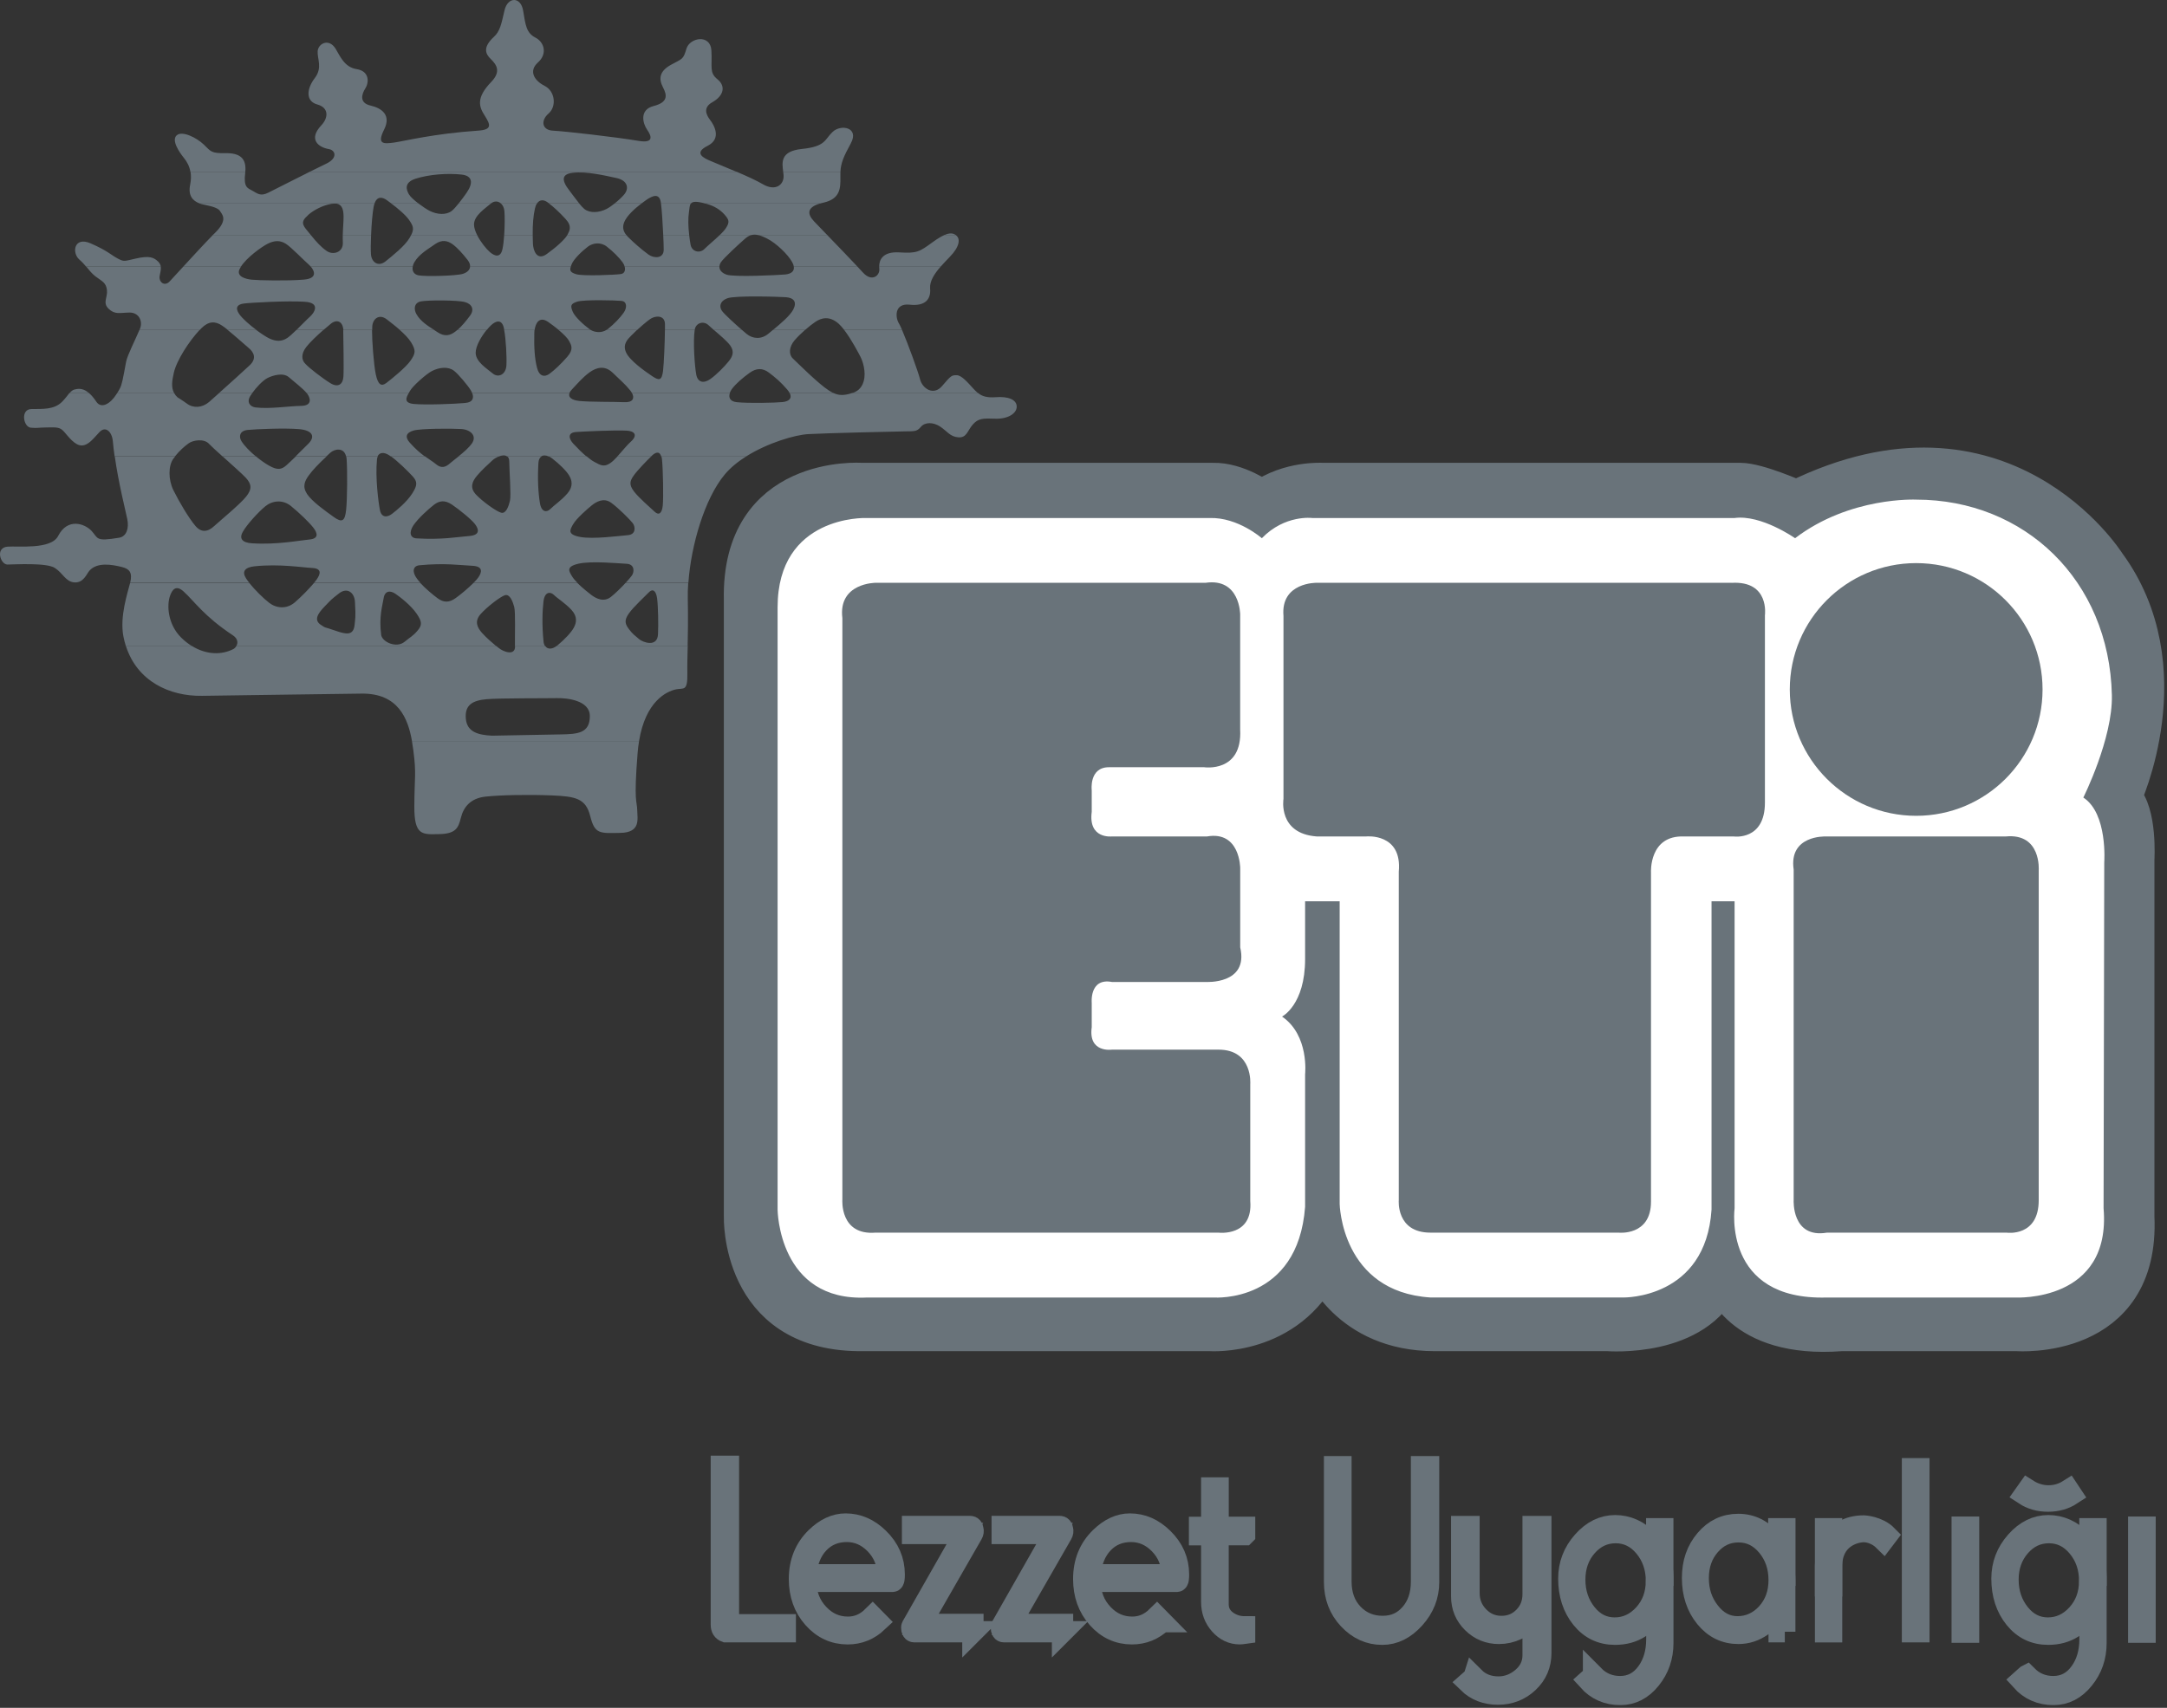
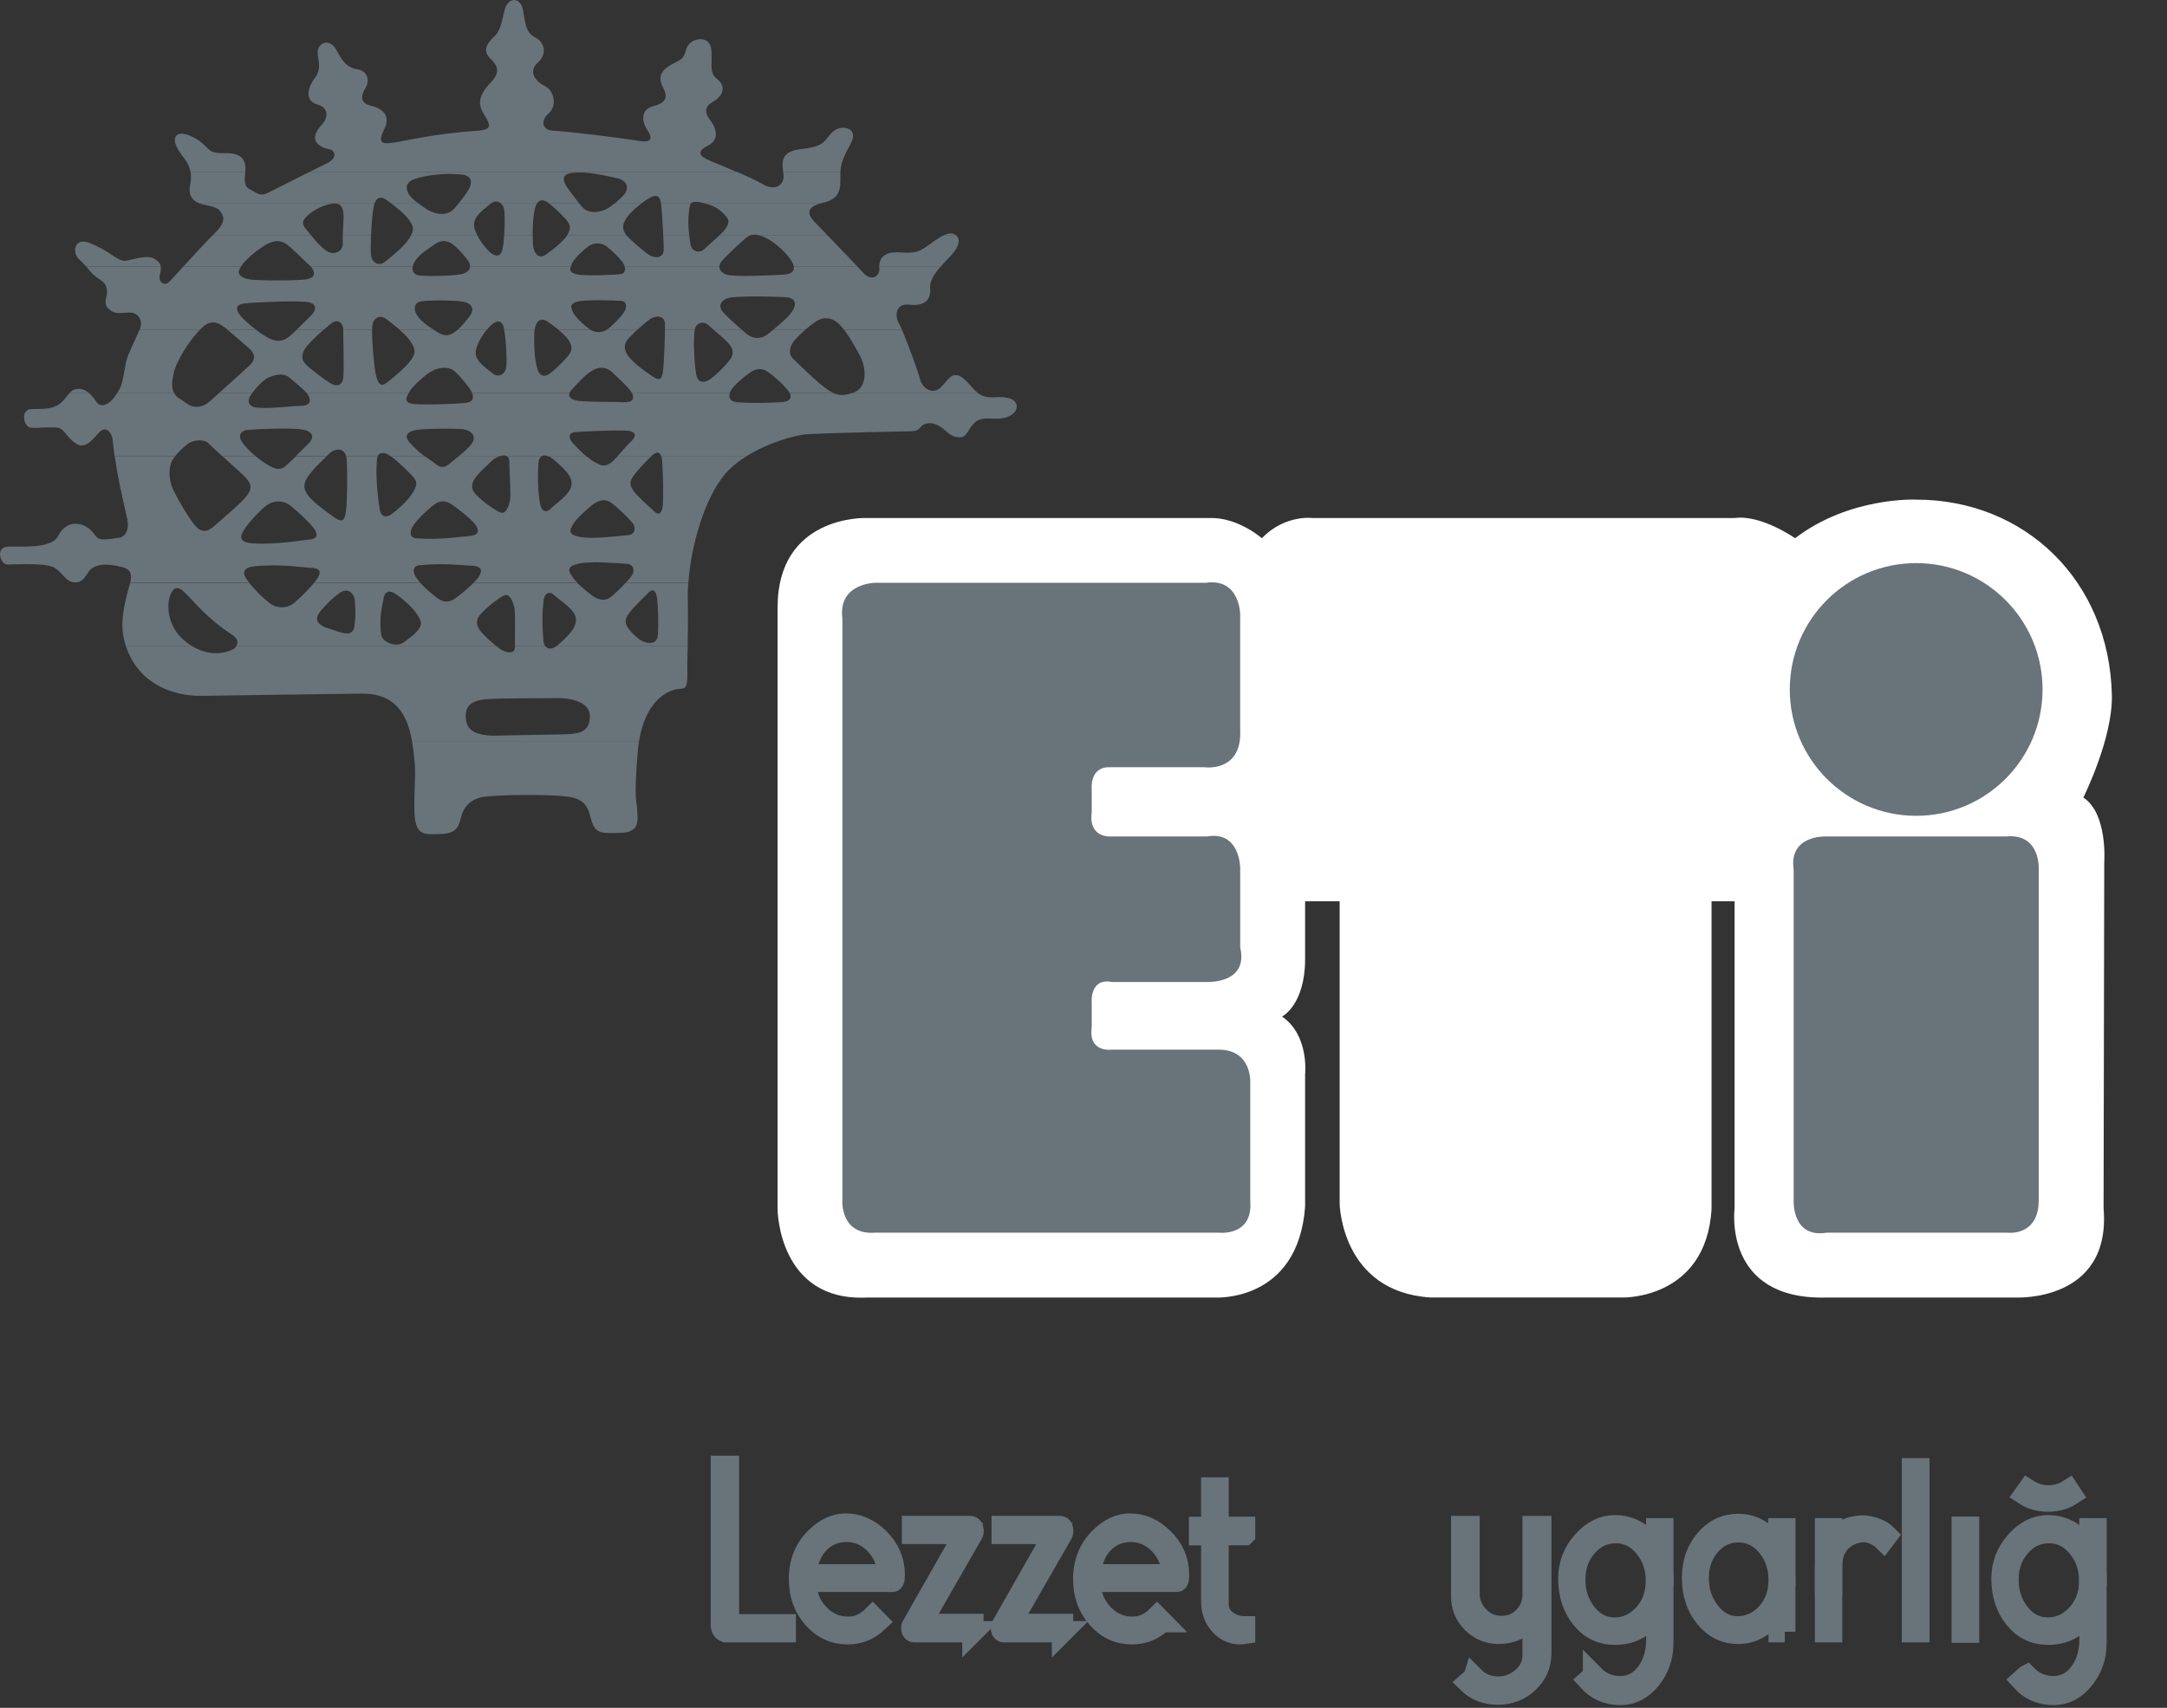
<svg xmlns="http://www.w3.org/2000/svg" width="548" height="432" viewBox="0 0 548 432" fill="none">
  <rect x="0" y="0" width="548" height="432" fill="#333333" stroke="none" />
  <g clip-path="url(#clip0_128_565)">
    <path fill-rule="evenodd" clip-rule="evenodd" d="M161.61 187.451C161.45 188.401 161.33 189.421 161.24 190.511C160.23 203.121 161.1 202.571 161.14 204.851C161.18 207.111 162.11 210.601 156.87 210.681C151.62 210.791 150.41 211.001 149.26 206.441C148.14 201.931 145.51 201.451 139.55 201.201C133.59 200.961 126.6 201.091 122.75 201.511C118.92 201.931 117.2 204.221 116.55 206.861C115.9 209.501 115.22 210.911 111.02 210.991C106.83 211.071 104.73 211.441 104.78 203.931C104.81 196.401 105.33 195.861 104.52 189.741C104.42 189.001 104.31 188.231 104.17 187.441H161.6L161.61 187.451Z" fill="#69737A" />
    <path fill-rule="evenodd" clip-rule="evenodd" d="M48.59 163.442C52.12 165.592 55.96 165.762 59.03 164.172C59.29 164.032 59.56 163.772 59.75 163.442H125.54C125.72 163.582 125.89 163.722 126.07 163.872C127.19 164.822 130.3 166.072 130.26 163.442C130.26 163.442 130.26 163.432 130.26 163.422H137.89C138.46 164.252 139.55 164.292 140.74 163.422H173.91C173.85 166.032 173.78 168.112 173.82 170.302C173.91 175.022 172.87 173.972 170.92 174.382C168.54 174.902 163.26 177.382 161.61 187.432H104.18C103.17 181.742 100.7 175.292 91.33 175.452C80.65 175.632 60.01 175.842 51.09 176.012C42.88 176.142 34.7 172.342 31.85 163.432H48.6L48.59 163.442ZM141.67 185.772C146.11 185.702 149.16 185.492 149.16 181.132C149.16 177.132 143.38 176.542 140.81 176.592C138.25 176.652 126.54 176.572 123.05 176.862C119.55 177.182 117.5 178.282 117.8 181.772C118.09 185.292 121.14 185.912 124.41 186.092L141.67 185.772Z" fill="#69737A" />
    <path fill-rule="evenodd" clip-rule="evenodd" d="M63.031 147.453C64.411 149.183 66.641 151.393 68.071 152.483C69.851 153.863 72.471 154.153 74.541 152.383C76.271 150.883 78.211 148.893 79.411 147.453H106.271C107.641 148.943 109.571 150.533 110.721 151.373C112.141 152.393 113.541 152.533 115.261 151.263C116.501 150.383 118.431 148.763 119.741 147.453H145.991C147.211 148.663 148.841 149.973 149.571 150.523C150.691 151.343 152.631 152.433 154.471 151.003C155.601 150.123 157.071 148.663 158.191 147.453H174.041C173.941 148.823 173.901 150.153 173.931 151.403C174.031 156.743 173.961 160.443 173.891 163.453H140.721C140.811 163.383 140.901 163.313 140.991 163.233C142.721 161.803 144.431 160.023 145.101 158.783C145.781 157.543 146.101 155.963 144.491 154.243C142.891 152.533 140.931 151.343 140.051 150.463C139.151 149.623 137.751 149.653 137.441 152.103C137.151 154.563 137.031 158.073 137.451 162.263C137.501 162.763 137.641 163.163 137.851 163.463H130.221C130.171 160.803 130.401 154.893 130.031 153.483C129.651 152.103 128.921 150.203 127.701 150.553C126.491 150.933 123.031 153.613 121.491 155.393C119.951 157.173 120.671 158.733 121.921 160.123C123.021 161.343 124.261 162.403 125.501 163.453H59.751C60.191 162.713 60.231 161.583 58.891 160.703C51.571 155.863 49.151 152.073 46.401 149.593C44.511 147.883 43.571 149.153 43.041 150.593C42.091 153.123 42.471 157.913 45.751 161.213C46.661 162.123 47.611 162.863 48.591 163.463H31.841C31.591 162.683 31.381 161.863 31.211 161.003C30.231 155.943 32.301 149.873 32.891 147.503C32.891 147.493 32.891 147.483 32.891 147.463H63.011L63.031 147.453ZM161.691 161.723C162.511 162.413 166.231 163.903 166.401 160.413C166.521 157.843 166.431 153.333 166.171 151.343C165.891 149.383 165.061 148.793 164.041 149.873C163.031 150.933 160.261 153.443 159.001 155.213C157.751 156.993 158.121 157.903 159.071 159.173C160.041 160.453 160.501 160.693 161.681 161.723H161.691ZM96.391 160.593C96.631 162.353 100.221 164.073 102.321 162.333C103.771 161.113 104.371 160.963 105.581 159.533C106.791 158.113 106.761 157.253 105.321 155.173C103.891 153.103 101.221 151.033 99.971 150.183C98.731 149.333 97.321 149.373 97.021 151.303C96.701 153.233 95.801 156.053 96.391 160.583V160.593ZM84.791 159.523C87.401 160.423 89.461 160.983 89.691 157.883C89.781 156.593 90.021 156.473 89.761 152.203C89.641 149.983 87.871 148.433 85.711 150.113C83.571 151.783 83.901 151.553 82.081 153.423C80.451 155.123 79.211 156.833 81.191 158.093C82.741 159.073 81.301 158.303 84.791 159.523Z" fill="#69737A" />
    <path fill-rule="evenodd" clip-rule="evenodd" d="M44.3 115.45C44.16 115.62 44.03 115.79 43.89 115.97C42.53 117.74 42.53 121.32 43.85 124C45.31 126.95 47.72 131.02 49.39 133C50.89 134.81 52.57 134.55 54.12 133.11C55.66 131.69 60.72 127.55 62.26 125.6C63.81 123.66 63.59 122.43 62.18 120.87C61.32 119.94 58.6 117.52 56.3 115.45H64.73C65.9 116.42 67.1 117.26 68.06 117.79C70.17 118.99 71.21 118.78 72.42 117.7C72.98 117.21 73.86 116.37 74.82 115.44H82.6C80.52 117.36 78.98 119 78.1 120.24C77.07 121.65 76.4 123.06 77.65 124.96C78.91 126.87 82.29 129.26 84.41 130.78C86.54 132.32 87.23 131.79 87.53 128.99C87.83 126.18 87.87 119 87.65 116.03C87.63 115.81 87.6 115.62 87.56 115.43H95.53C95.43 115.66 95.36 115.93 95.33 116.25C94.88 120.8 95.69 127.09 96.08 129.02C96.46 130.94 97.86 130.93 99.08 130.02C100.28 129.12 102.87 126.99 104.24 124.84C105.6 122.71 105.58 121.85 104.33 120.46C103.18 119.19 100.52 116.62 98.87 115.43H107.46C108.58 116.25 109.49 116.77 110.21 117.38C111.62 118.58 112.67 118.2 113.87 117.14C114.37 116.7 115.16 116.1 116.01 115.42H126.24C125.58 115.67 124.95 116.06 124.56 116.41C123.19 117.67 121.81 118.93 120.61 120.35C119.41 121.78 118.74 123.35 120.34 125.07C121.95 126.8 125.49 129.36 126.73 129.69C127.95 130.02 128.63 128.07 128.96 126.68C129.28 125.27 128.81 119.33 128.78 116.7C128.77 116.07 128.58 115.66 128.28 115.44H136.94C136.5 115.72 136.21 116.28 136.16 117.08C135.9 121.27 136.13 124.78 136.53 127.21C136.91 129.66 138.31 129.64 139.18 128.75C140.04 127.86 141.94 126.61 143.49 124.82C145.02 123.03 144.65 121.49 143.92 120.27C143.2 119.07 141.42 117.33 139.63 115.96C139.33 115.73 139.04 115.55 138.76 115.43H148.34C149.11 116.08 149.8 116.59 150.36 116.87C151.83 117.65 152.71 118.24 154.32 117.15C154.88 116.78 155.52 116.14 156.18 115.43H164.7C163.47 116.6 161.09 119.08 160.24 120.31C159.32 121.62 159 122.56 160.3 124.28C161.62 126.01 164.46 128.4 165.53 129.43C166.6 130.45 167.41 129.86 167.6 127.88C167.81 125.9 167.67 118.75 167.41 116.21C167.37 115.9 167.32 115.63 167.25 115.41H188.76C186.65 116.74 184.72 118.28 183.27 120.03C178.19 126.12 174.76 137.89 174.08 147.41H158.23C158.94 146.65 159.51 145.98 159.77 145.61C160.45 144.68 160.53 142.69 158.43 142.61C156.32 142.51 149.54 141.84 146.29 142.59C143.03 143.34 143.88 144.49 144.73 145.89C144.99 146.32 145.46 146.86 146.02 147.41H119.77C120.3 146.89 120.73 146.41 120.97 146.05C121.83 144.81 122.31 143.22 119.35 143.11C116.37 142.98 112.51 142.36 106.04 142.99C104.44 143.16 104.14 144.6 105.41 146.33C105.66 146.67 105.96 147.03 106.3 147.4H79.44C79.68 147.11 79.89 146.84 80.06 146.61C81.08 145.18 81.42 143.79 78.95 143.67C76.49 143.55 70.7 142.59 64.42 143.24C61.97 143.49 61.11 144.52 62.19 146.25C62.4 146.59 62.7 146.99 63.04 147.41H32.92C33.56 144.8 32.7 143.91 30.91 143.45C28.21 142.75 24.53 142.19 22.62 144.35C21.88 145.19 21.15 147.45 18.86 147.32C16.59 147.17 15.97 145.03 13.9 143.68C11.82 142.28 3.65 142.79 1.89 142.8C0.14 142.82 -1.29 138.55 1.89 138.28C4.52 138.07 12.9 139.08 14.7 135.58C17.05 130.96 21.36 132.39 23.14 134.28C24.91 136.17 24.01 137.03 30.11 136.02C32.04 135.71 32.65 133.56 32.19 131.33C31.71 128.97 29.99 122.3 29.02 115.43H44.3V115.45ZM144.94 132.59C144.16 134 143.36 135.18 146.64 135.81C149.92 136.46 156.66 135.54 158.76 135.37C160.87 135.21 160.71 133.23 160 132.32C159.27 131.39 156.42 128.52 154.54 127.16C152.64 125.8 150.75 126.95 149.65 127.83C148.61 128.67 145.74 131.17 144.95 132.59H144.94ZM118.61 135.59C121.58 135.36 121.03 133.79 120.13 132.59C119.22 131.37 116.03 128.81 114.26 127.62C112.49 126.44 111.1 126.63 109.72 127.7C108.33 128.78 105.75 131.11 104.56 132.86C103.37 134.64 103.71 136.08 105.31 136.18C111.81 136.57 115.63 135.82 118.6 135.59H118.61ZM78.23 136.47C80.67 136.26 80.31 134.85 79.24 133.48C78.15 132.09 75.65 129.68 73.54 127.97C71.4 126.27 68.78 126.66 67.07 128.09C65.33 129.52 62.4 132.72 61.42 134.5C60.39 136.26 61.29 137.28 63.74 137.43C70.05 137.84 75.79 136.69 78.24 136.47H78.23Z" fill="#69737A" />
    <path fill-rule="evenodd" clip-rule="evenodd" d="M22.541 99.45C23.211 100.03 23.821 100.8 24.361 101.62C25.641 103.51 27.931 102.1 29.411 99.77C29.481 99.65 29.551 99.55 29.621 99.44H44.051C44.251 99.82 44.521 100.17 44.881 100.5C44.881 100.5 46.391 101.44 47.301 102.12C48.921 103.31 51.141 103.17 52.901 101.66C53.281 101.33 54.221 100.49 55.391 99.44H63.791C63.621 99.67 63.471 99.89 63.331 100.11C62.301 101.7 63.211 102.88 64.611 103.06C68.291 103.5 73.011 102.71 76.141 102.67C79.181 102.62 78.451 100.51 77.571 99.43H103.361C102.701 100.6 102.071 101.92 104.621 102.18C107.591 102.47 114.941 102.18 117.571 101.94C119.721 101.76 119.841 100.54 119.421 99.45H144.011C143.611 100.51 144.641 101.22 146.461 101.42C149.271 101.71 155.211 101.61 157.841 101.73C160.061 101.85 160.511 100.73 159.841 99.44H184.561C184.201 100.55 184.611 101.58 186.371 101.74C189.351 102.04 195.991 101.9 197.921 101.7C199.511 101.53 200.381 100.77 199.711 99.43H210.801C212.091 100.02 213.391 100.11 215.451 99.43H247.341C248.361 100.23 249.551 100.64 251.821 100.47C254.961 100.23 257.081 101.08 257.111 102.82C257.151 104.57 254.891 106.01 251.731 105.91C248.581 105.79 247.361 105.81 245.981 107.41C244.611 109.01 244.471 110.77 242.361 110.62C240.271 110.48 239.541 109.1 237.761 107.91C235.981 106.73 233.891 106.75 232.871 107.98C231.831 109.24 231.141 109.07 228.691 109.12C226.241 109.16 208.901 109.55 204.371 109.81C201.081 110 194.241 111.97 188.711 115.44H167.201C166.721 113.88 165.571 114.58 164.871 115.24C164.801 115.3 164.731 115.37 164.651 115.45H156.131C157.391 114.08 158.701 112.41 159.531 111.72C160.801 110.63 161.241 109.11 158.441 108.93C155.631 108.77 148.061 109.12 145.731 109.27C143.391 109.43 143.891 111.04 144.951 112.2C146.111 113.45 147.261 114.58 148.281 115.44H138.701C137.981 115.12 137.341 115.12 136.871 115.44H128.211C127.721 115.07 126.931 115.16 126.181 115.44H115.951C117.181 114.46 118.531 113.3 119.341 112.16C120.691 110.19 118.921 108.65 116.641 108.52C114.361 108.38 106.481 108.36 104.561 108.91C102.661 109.47 102.381 110.55 103.571 111.91C105.061 113.59 106.331 114.65 107.401 115.43H98.811C98.671 115.33 98.531 115.24 98.411 115.16C97.111 114.32 95.951 114.4 95.481 115.43H87.511C86.991 113.13 84.661 113.51 83.531 114.52C83.191 114.83 82.861 115.12 82.551 115.42H74.771C75.891 114.34 77.121 113.12 78.051 112.17C79.761 110.39 79.041 108.82 75.521 108.54C72.031 108.25 64.681 108.54 62.581 108.76C60.501 108.99 60.381 110.54 61.071 111.61C61.861 112.85 63.241 114.24 64.681 115.43H56.251C54.721 114.05 53.371 112.82 52.861 112.27C51.621 110.9 48.821 111.29 47.631 112.19C46.541 113 45.461 113.95 44.261 115.42H28.981C28.801 114.16 28.651 112.9 28.541 111.65C28.331 109.22 26.721 107.67 25.181 109.27C23.631 110.88 22.431 112.64 20.681 112.68C18.941 112.71 17.321 110.47 16.241 109.25C15.181 108.04 14.471 108.07 11.851 108.12C9.221 108.16 9.761 108.33 7.821 108.19C5.901 108.05 5.111 103.52 7.921 103.47C10.711 103.41 13.691 103.71 15.751 101.58C16.661 100.63 17.131 99.93 17.541 99.43H22.491L22.541 99.45Z" fill="#69737A" />
    <path fill-rule="evenodd" clip-rule="evenodd" d="M50.49 83.45C47.87 86.24 44.67 91.11 43.95 94.33C43.56 96.13 43.19 97.92 44.05 99.46H29.62C29.91 98.99 30.13 98.63 30.32 98.26C30.86 97.16 31.08 95.91 31.89 91.51C32.2 89.86 34.33 85.72 35.26 83.46H50.51L50.49 83.45ZM64.77 83.45C66.07 84.42 67.32 85.23 68.08 85.6C69.86 86.44 71.26 86.4 72.64 85.5C73.2 85.13 74.07 84.33 74.98 83.44H81.81C80.24 84.81 78.39 86.55 77.44 87.78C76.07 89.54 76.28 91.11 77.18 91.98C78.06 93.01 81.61 95.74 83.56 96.93C85.5 98.12 86.72 97.21 86.84 95.31C86.98 93.38 86.84 86.2 86.8 83.76C86.8 83.65 86.8 83.54 86.79 83.44H94.08C94.07 86.27 94.51 92.15 95.02 94.65C95.6 97.43 96.47 97.78 97.69 96.88C98.89 95.97 102.67 92.94 103.87 91.16C105.06 89.39 105.23 88.69 103.97 86.61C103.34 85.58 102.24 84.47 101.07 83.44H109.74C110.06 83.64 110.37 83.84 110.66 84.04C112.44 85.23 113.83 84.86 115.04 83.95C115.25 83.8 115.46 83.63 115.68 83.44H123.07C121.74 85.07 120.26 87.55 120.29 89.29C120.34 91.56 123.17 93.26 124.59 94.46C126.02 95.66 127.92 94.74 128.06 92.47C128.18 90.37 127.96 85.89 127.49 83.43H135.17C135.14 83.67 135.12 83.89 135.12 84.11C135.02 87.96 135.22 90.75 135.8 93.01C136.37 95.29 137.76 95.44 138.97 94.54C140.18 93.64 141.75 92.21 143.45 90.26C145.16 88.32 144.45 87.27 143.91 86.23C143.57 85.58 142.55 84.54 141.24 83.44H149.33C150.44 84.09 152.03 84.29 153.4 83.44H161.12C160.5 84.02 159.98 84.54 159.63 84.89C158.77 85.78 157.39 87.04 158.31 89.12C159.22 91.2 163.12 93.93 164.89 95.12C166.66 96.32 167.35 96.31 167.67 93.86C167.91 91.8 168.12 86.47 168.15 83.44H175.68C175.22 86.45 175.68 92.66 176.07 94.75C176.46 96.83 178.03 97 179.59 95.91C181.15 94.83 183.22 92.71 184.23 91.45C185.25 90.21 185.78 88.98 184.68 87.42C183.89 86.29 181.96 84.7 180.5 83.44H187.61C188.1 83.87 188.52 84.23 188.79 84.45C190.32 85.71 192.5 85.96 194.39 84.35C194.72 84.07 195.09 83.76 195.48 83.44H203.6C202.62 84.3 201.65 85.25 200.93 86.09C199.55 87.7 199.41 89.63 200.47 90.65C201.56 91.68 206.93 97.07 209.59 98.76C210 99.02 210.39 99.25 210.78 99.43H199.69C199.55 99.16 199.35 98.85 199.07 98.53C197.45 96.64 196.03 95.44 194.43 94.24C192.85 93.05 191.27 93.07 189.54 94.33C187.81 95.58 186.09 97.04 185.07 98.42C184.83 98.75 184.65 99.1 184.54 99.44H159.82C159.7 99.2 159.54 98.96 159.34 98.72C158.1 97.17 156.84 96.14 154.89 94.24C152.93 92.37 150.84 92.93 149.11 94.17C147.39 95.43 146.18 96.86 144.66 98.48C144.32 98.82 144.11 99.14 144 99.43H119.41C119.32 99.2 119.2 98.97 119.08 98.76C118.36 97.56 115.88 94.59 114.79 93.77C113.32 92.66 111.06 92.9 109.2 93.87C107.8 94.59 104.36 97.64 103.68 98.87C103.58 99.05 103.47 99.25 103.35 99.44H77.56C77.56 99.44 77.5 99.35 77.46 99.32C76.57 98.28 74.44 96.59 73.02 95.39C71.6 94.18 69 94.93 67.61 95.64C66.41 96.28 64.83 97.96 63.77 99.44H55.37C58.01 97.08 61.84 93.64 63.14 92.4C65.03 90.63 64.13 89.05 62.91 88.04C61.93 87.23 59.43 84.95 57.54 83.44H64.75L64.77 83.45ZM228.11 83.45C229.56 86.82 232.22 94.1 232.67 95.95C233.23 98.22 236.06 100.26 238.29 97.59C240.53 94.94 240.7 94.91 241.91 94.91C243.15 94.88 244.75 96.78 246.16 98.32C246.56 98.75 246.93 99.13 247.33 99.45H215.44C215.44 99.45 215.5 99.45 215.53 99.43C216.43 99.13 217.84 98.5 218.41 96.44C219.1 93.98 218.1 91.23 217.63 90.31C217.16 89.41 215.35 85.89 213.47 83.45H228.1H228.11ZM17.59 99.45C18.1 98.82 18.52 98.5 19.59 98.38C20.68 98.25 21.66 98.69 22.54 99.45H17.59Z" fill="#69737A" />
    <path fill-rule="evenodd" clip-rule="evenodd" d="M40.66 67.45C40.76 68.15 40.54 68.92 40.38 69.77C40.08 71.23 41.52 72.62 42.91 71.18C43.43 70.63 44.74 69.19 46.35 67.44H60.93C60.78 67.69 60.65 67.92 60.55 68.15C59.77 69.96 62.1 70.59 63.68 70.75C65.27 70.92 72.62 71.09 76.82 70.73C80.31 70.44 79.56 68.57 78.6 67.45H104.37C104.19 68.44 104.57 69.4 105.84 69.65C107.6 69.98 115.29 69.8 117.04 69.27C118.13 68.94 118.81 68.28 118.88 67.45H144.34C144.03 68.46 144.23 68.91 145.74 69.37C147.49 69.88 155.54 69.53 156.94 69.33C157.94 69.22 158.22 68.36 157.97 67.44H181.92C181.91 68.22 182.42 68.99 183.7 69.46C185.64 70.15 196.65 69.59 198.57 69.43C200.06 69.28 200.93 68.62 200.74 67.44H216.83C217.38 68.02 217.84 68.52 218.18 68.89C220.49 71.48 222.57 69.69 222.36 67.95C222.34 67.78 222.33 67.61 222.33 67.43H237.88C236.27 69.28 235.07 71.13 235.21 72.96C235.45 75.59 234.08 77.52 230.05 77.07C226.02 76.63 226.43 80.47 227.35 81.85C227.51 82.11 227.78 82.67 228.11 83.44H213.48C213.01 82.83 212.53 82.29 212.07 81.87C209.76 79.83 207.67 80.38 206.11 81.47C205.38 81.97 204.49 82.67 203.62 83.44H195.5C197.37 81.89 199.76 79.9 200.6 78.31C201.61 76.36 200.72 75.33 198.77 75.18C196.86 75.05 185.82 74.71 183.9 75.46C182 76.18 181.85 77.6 182.57 78.63C183.13 79.44 185.85 81.91 187.61 83.45H180.5C179.97 82.99 179.5 82.58 179.17 82.26C177.91 81.07 175.98 81.66 175.69 83.38C175.69 83.4 175.69 83.42 175.69 83.44H168.16C168.16 82.84 168.16 82.32 168.16 81.95C168.11 79.67 165.7 79.74 164.29 80.79C163.16 81.64 162.04 82.61 161.13 83.45H153.41C153.54 83.36 153.67 83.27 153.8 83.16C155.35 81.92 156.88 80.31 157.74 79.07C158.6 77.84 158.58 76.26 157.17 76.11C155.76 75.96 147.71 75.75 145.98 76.3C144.24 76.85 144.25 77.38 144.8 78.77C145.35 80.16 147.65 82.22 149.07 83.25C149.16 83.31 149.25 83.37 149.35 83.43H141.26C140.45 82.76 139.54 82.07 138.6 81.42C136.4 79.92 135.43 81.74 135.2 83.45H127.52C127.48 83.23 127.44 83.04 127.4 82.87C126.83 80.61 125.33 81.23 124.24 82.22C123.91 82.52 123.52 82.94 123.11 83.44H115.72C116.76 82.52 117.87 81.2 118.85 79.87C120.05 78.28 119.33 76.88 117.56 76.41C115.82 75.9 108.11 75.88 106.37 76.25C104.63 76.64 104.6 78.35 105.39 79.6C106.42 81.32 108.2 82.44 109.78 83.45H101.11C99.93 82.41 98.68 81.46 97.78 80.76C95.89 79.32 94.25 80.63 94.14 82.59C94.13 82.83 94.12 83.11 94.12 83.44H86.83C86.66 81.25 85.16 80.68 83.67 81.89C83.18 82.28 82.54 82.82 81.84 83.43H75.01C76.33 82.14 77.73 80.67 78.35 80.14C79.38 79.25 81.26 76.59 77.05 76.33C72.85 76.03 63.23 76.56 61.66 76.78C60.08 76.97 59.36 77.79 60.48 79.42C61.3 80.6 63.09 82.16 64.81 83.44H57.6C57.07 83.01 56.59 82.64 56.2 82.39C54.43 81.18 52.76 81.21 50.96 83C50.82 83.14 50.67 83.29 50.53 83.45H35.28C35.34 83.3 35.39 83.16 35.44 83.04C36.11 81.3 35.19 79.04 32.75 79.06C30.31 79.1 29.09 79.65 27.47 78.11C25.88 76.55 27.25 75.31 27.05 73.39C26.84 71.46 25.78 71.14 24.18 69.94C23.19 69.19 22.6 68.37 21.82 67.45H40.69H40.66Z" fill="#69737A" />
    <path fill-rule="evenodd" clip-rule="evenodd" d="M78.6 59.451C80.07 61.261 81.16 62.471 82.6 63.471C84.23 64.631 86.81 63.831 86.7 61.391C86.67 60.731 86.67 60.081 86.68 59.441H93.84C93.75 61.481 93.73 63.361 93.81 64.341C93.96 66.311 95.64 67.591 97.5 66.111C99.23 64.701 102.38 62.251 103.6 60.141C103.74 59.891 103.87 59.661 103.97 59.451H120.65C121.54 61.221 122.98 62.991 123.91 63.791C125.03 64.741 126.53 65.351 127.05 63.071C127.26 62.181 127.41 60.871 127.5 59.461H134.71C134.71 60.151 134.74 60.881 134.77 61.651C134.85 63.461 135.83 66.021 138.26 64.261C140.64 62.571 142.86 60.541 143.46 59.461H158.39C158.68 59.811 158.99 60.111 159.26 60.371C160.15 61.241 162.07 63.001 163.99 64.391C165.41 65.411 167.85 65.431 167.84 63.161C167.84 62.371 167.8 61.011 167.72 59.451H174.28C174.37 60.261 174.49 61.101 174.64 61.921C174.97 63.651 176.93 64.191 178.15 62.971C178.98 62.131 180.69 60.741 182.02 59.441H190.04C189.47 59.591 188.96 59.901 188.42 60.371C187.2 61.421 183 65.271 182.31 66.331C182.08 66.681 181.94 67.071 181.93 67.451H157.98C157.88 67.091 157.71 66.721 157.46 66.371C156.58 65.151 155.01 63.581 153.43 62.361C151.85 61.141 149.88 61.481 148.71 62.361C147.31 63.411 145.04 65.521 144.52 66.941C144.45 67.121 144.39 67.291 144.34 67.451H118.88C118.92 66.951 118.73 66.381 118.27 65.781C117.04 64.201 115.64 62.631 114.41 61.751C113.18 60.881 111.77 60.541 110.03 61.751C108.28 63.001 106.01 64.231 104.79 66.321C104.58 66.671 104.44 67.061 104.37 67.441H78.6C78.41 67.221 78.21 67.031 78.04 66.881C76.98 66.001 73.65 62.511 72.25 61.641C70.86 60.781 69.45 60.781 67.72 61.641C66.13 62.441 62.4 65.131 60.93 67.441H46.35C48.72 64.851 51.73 61.591 53.84 59.441H78.6V59.451ZM209.19 59.451C211.68 62.031 214.84 65.301 216.84 67.441H200.75C200.7 67.101 200.56 66.721 200.32 66.291C199.27 64.361 196.23 61.461 194.01 60.361C193.09 59.891 192.32 59.581 191.66 59.441H209.18L209.19 59.451ZM241.68 59.451C241.68 59.451 241.77 59.521 241.81 59.551C242.88 60.411 242.74 62.351 240.16 65.001C239.38 65.811 238.59 66.631 237.88 67.441H222.33C222.31 65.731 223.24 63.601 227.38 63.841C231.91 64.111 232.44 63.741 235.89 61.231C237.09 60.361 238.05 59.791 238.82 59.451H241.68ZM21.79 67.451C21.32 66.891 20.79 66.291 20.06 65.651C18.1 63.921 18.72 59.721 22.95 61.571C27.19 63.421 28.14 64.531 29.73 65.371C31.33 66.221 31.33 66.101 34.21 65.431C37.87 64.571 38.93 65.151 40 66.181C40.41 66.581 40.6 67.001 40.67 67.441H21.8L21.79 67.451Z" fill="#69737A" />
    <path fill-rule="evenodd" clip-rule="evenodd" d="M94.701 51.453C94.621 51.693 94.551 51.973 94.491 52.283C94.191 53.873 93.951 56.793 93.841 59.453H86.681C86.721 57.713 86.901 56.073 86.881 54.653C86.841 51.213 85.101 51.213 83.011 51.733C80.791 52.283 78.491 53.693 77.611 54.713C75.721 56.383 76.901 57.343 78.311 59.093C78.411 59.213 78.501 59.333 78.591 59.443H53.831C54.021 59.253 54.211 59.063 54.391 58.893C57.831 55.513 56.051 54.153 55.691 53.463C55.341 52.773 54.101 52.263 51.631 51.783C51.221 51.703 50.831 51.593 50.461 51.463H94.691L94.701 51.453ZM105.801 51.453C106.851 52.253 107.971 52.993 108.661 53.343C110.541 54.283 112.831 54.463 114.261 53.333C114.731 52.963 115.361 52.243 115.991 51.453H124.161C124.161 51.453 124.101 51.493 124.081 51.523C122.681 52.753 119.871 54.503 119.871 56.793C119.871 57.583 120.191 58.523 120.661 59.463H103.981C104.771 57.853 104.501 57.143 103.421 55.593C102.491 54.273 100.421 52.583 98.951 51.473H105.801V51.453ZM135.781 51.453C135.571 51.773 135.401 52.193 135.281 52.733C134.871 54.553 134.681 56.703 134.711 59.463H127.501C127.651 57.263 127.671 54.843 127.561 53.453C127.491 52.553 127.141 51.873 126.661 51.453H135.781ZM146.451 51.453C146.931 52.043 147.391 52.553 147.771 52.863C149.211 53.993 151.491 53.803 153.371 52.863C153.981 52.553 154.721 52.033 155.451 51.453H162.241C160.571 52.723 158.561 54.493 157.861 56.173C157.261 57.633 157.751 58.673 158.391 59.463H143.461C143.461 59.463 143.491 59.403 143.511 59.373C144.031 58.323 144.741 57.263 142.991 55.353C141.421 53.653 140.001 52.343 138.831 51.463H146.441L146.451 51.453ZM174.731 51.453C174.341 51.913 174.381 52.723 174.221 53.693C173.981 55.213 174.031 57.283 174.281 59.443H167.721C167.591 56.613 167.371 53.143 167.151 51.453H174.731ZM207.431 51.453C204.061 52.443 204.071 54.103 205.881 56.013C206.501 56.663 207.731 57.943 209.191 59.453H191.671C191.061 59.323 190.531 59.323 190.051 59.453H182.031C182.671 58.833 183.231 58.223 183.561 57.713C184.621 56.123 184.301 55.523 183.241 54.303C182.181 53.093 180.711 52.153 178.871 51.623C178.671 51.563 178.481 51.513 178.291 51.463H207.431V51.453ZM238.831 59.453C240.201 58.853 241.021 58.973 241.691 59.453H238.831Z" fill="#69737A" />
    <path fill-rule="evenodd" clip-rule="evenodd" d="M62.04 43.453C62.04 43.543 62.02 43.633 62.01 43.723C61.55 47.403 62.6 47.563 63.83 48.243C65.07 48.913 65.84 49.733 67.81 48.753C70.68 47.333 74.38 45.413 78.33 43.453H186.29C188.83 44.533 191.24 45.623 192.94 46.613C196.13 48.483 198.37 46.713 198.15 44.253C198.13 44.003 198.1 43.733 198.06 43.463H212.53C212.51 43.853 212.51 44.253 212.52 44.703C212.58 47.673 212.45 50.303 208.26 51.253C207.97 51.323 207.69 51.393 207.44 51.463H178.3C176.08 50.873 175.16 50.963 174.74 51.463H167.16C167.16 51.403 167.14 51.333 167.13 51.273C166.77 48.823 165.15 49.393 163.39 50.613C163.05 50.853 162.65 51.143 162.24 51.453H155.45C156.38 50.713 157.27 49.873 157.79 49.263C159.14 47.723 158.81 45.643 155.85 45.023C152.92 44.403 148.46 43.303 144.83 43.713C142.22 44.013 141.74 45.363 144.07 48.303C144.64 49.023 145.58 50.363 146.47 51.453H138.86C138.72 51.353 138.58 51.243 138.44 51.153C137.51 50.483 136.47 50.433 135.8 51.463H126.68C125.98 50.833 124.99 50.783 124.16 51.463H115.99C116.79 50.473 117.58 49.363 118.03 48.713C119.75 46.203 119.42 44.483 116.79 44.163C113.16 43.743 108.46 44.123 105.06 45.213C102.2 46.153 102.69 47.913 103.4 49.143C103.76 49.763 104.74 50.653 105.81 51.463H98.96C98.5 51.113 98.09 50.823 97.8 50.613C96.72 49.843 95.37 49.563 94.72 51.463H50.49C48.68 50.793 47.54 49.413 48.08 46.773C48.34 45.503 48.34 44.413 48.18 43.453H62.06H62.04Z" fill="#69737A" />
    <path fill-rule="evenodd" clip-rule="evenodd" d="M48.15 43.451C47.9 42.021 47.28 40.911 46.54 39.991C45.28 38.421 43.3 35.491 44.68 34.231C46.06 32.981 49.75 34.841 51.54 36.571C53.32 38.281 53.32 38.801 57 38.741C60.59 38.681 62.37 39.981 62.03 43.461H48.15V43.451ZM78.33 43.451C79.66 42.791 81.01 42.121 82.37 41.471C85.56 39.991 84.78 38.001 83.24 37.731C80.43 37.261 77.94 35.211 81.26 31.701C83 29.861 83.27 27.251 80.23 26.421C77.24 25.591 77.54 22.451 79.59 19.771C81.62 17.131 80.2 14.871 80.33 12.941C80.48 11.011 83.16 9.571 84.87 12.331C85.95 14.071 87.05 17.011 90.21 17.491C93.36 17.981 93.41 20.741 92.39 22.351C91.37 23.961 90.89 26.051 93.7 26.701C96.5 27.351 98.99 29.061 97.14 32.771C95.29 36.471 96.86 36.441 99.66 36.061C102.44 35.651 109.76 33.801 120.95 33.041C124.44 32.801 124.06 31.591 122.63 29.331C121.18 27.091 120.25 24.841 124.22 20.731C126.8 18.061 125.54 16.331 124.13 14.951C122.7 13.591 122.08 11.941 124.89 9.331C126.45 7.901 126.76 6.161 127.58 2.641C128.38 -0.869 131.71 -0.919 132.3 2.721C132.9 6.391 133.1 8.321 135.4 9.511C137.69 10.691 138.45 13.651 136.04 15.801C133.63 17.951 135.08 20.381 137.73 21.721C140.38 23.061 140.8 26.911 138.73 28.711C136.66 30.491 137.06 32.931 139.84 33.051C142.64 33.181 155.52 34.631 161.6 35.651C165.46 36.271 164.73 34.351 163.64 32.791C162.56 31.241 161.62 27.771 165.28 26.821C168.94 25.881 168.74 24.131 167.64 22.051C166.56 19.971 166.7 18.051 169.64 16.411C172.6 14.781 172.76 15.131 173.59 12.321C174.41 9.511 179.64 8.541 179.9 12.741C180.15 16.931 179.3 18.341 181.43 20.051C183.56 21.761 183.08 24.201 180.13 25.861C177.87 27.131 178.45 28.851 179.51 30.251C180.59 31.621 182.58 35.081 178.92 36.901C175.28 38.721 178.02 40.031 179.71 40.721C181.75 41.591 184.07 42.531 186.28 43.471H78.32L78.33 43.451ZM198.06 43.451C197.76 41.111 197.27 38.251 202.77 37.681C208.87 37.061 208.49 35.301 210.56 33.361C212.62 31.381 217.35 32.181 215.17 36.241C213.29 39.691 212.65 41.241 212.53 43.461H198.06V43.451Z" fill="#69737A" />
    <path d="M198.58 412.752H183.52C182.79 412.482 182.42 411.902 182.42 410.992V370.902H184.21V410.992H198.58V412.752Z" fill="#69737A" stroke="#69737A" stroke-width="5.39" stroke-miterlimit="3.86" />
    <path d="M221.92 410.212C219.76 412.252 217.25 413.272 214.36 413.272C210.96 413.272 208.07 411.942 205.71 409.282C203.35 406.622 202.17 403.332 202.17 399.422C202.17 395.192 203.58 391.702 206.39 388.962C208.75 386.662 211.23 385.512 213.84 385.512C216.93 385.512 219.71 386.722 222.17 389.142C224.81 391.722 226.13 394.762 226.13 398.262C226.13 399.072 226.1 400.002 225.71 400.012H203.78C203.78 403.312 204.86 406.092 207.02 408.352C209.08 410.532 211.55 411.612 214.44 411.612C216.81 411.612 218.89 410.722 220.68 408.952L221.92 410.212ZM224.51 398.352C224.51 395.282 223.43 392.652 221.28 390.462C219.23 388.402 216.85 387.372 214.14 387.372C211.26 387.372 208.88 388.362 207 390.342C205.13 392.322 204.05 394.992 203.77 398.352H224.51Z" fill="#69737A" />
    <path d="M221.92 410.212C219.76 412.252 217.25 413.272 214.36 413.272C210.96 413.272 208.07 411.942 205.71 409.282C203.35 406.622 202.17 403.332 202.17 399.422C202.17 395.192 203.58 391.702 206.39 388.962C208.75 386.662 211.23 385.512 213.84 385.512C216.93 385.512 219.71 386.722 222.17 389.142C224.81 391.722 226.13 394.762 226.13 398.262C226.13 399.072 226.1 400.002 225.71 400.012H203.78C203.78 403.312 204.86 406.092 207.02 408.352C209.08 410.532 211.55 411.612 214.44 411.612C216.81 411.612 218.89 410.722 220.68 408.952L221.92 410.212ZM224.51 398.352C224.51 395.282 223.43 392.652 221.28 390.462C219.23 388.402 216.85 387.372 214.14 387.372C211.26 387.372 208.88 388.362 207 390.342C205.13 392.322 204.05 394.992 203.77 398.352H224.51Z" stroke="#69737A" stroke-width="5.39" stroke-miterlimit="3.86" />
    <path d="M293.811 410.212C291.651 412.252 289.141 413.272 286.251 413.272C282.851 413.272 279.961 411.942 277.601 409.282C275.241 406.622 274.061 403.332 274.061 399.422C274.061 395.192 275.471 391.702 278.281 388.962C280.641 386.662 283.121 385.512 285.731 385.512C288.821 385.512 291.601 386.722 294.061 389.142C296.701 391.722 298.021 394.762 298.021 398.262C298.021 399.072 297.991 400.002 297.601 400.012H275.671C275.671 403.312 276.751 406.092 278.911 408.352C280.971 410.532 283.441 411.612 286.331 411.612C288.701 411.612 290.781 410.722 292.581 408.952L293.821 410.212H293.811ZM296.401 398.352C296.401 395.282 295.321 392.652 293.171 390.462C291.121 388.402 288.741 387.372 286.031 387.372C283.151 387.372 280.771 388.362 278.891 390.342C277.021 392.322 275.941 394.992 275.661 398.352H296.401Z" fill="#69737A" />
    <path d="M293.811 410.212C291.651 412.252 289.141 413.272 286.251 413.272C282.851 413.272 279.961 411.942 277.601 409.282C275.241 406.622 274.061 403.332 274.061 399.422C274.061 395.192 275.471 391.702 278.281 388.962C280.641 386.662 283.121 385.512 285.731 385.512C288.821 385.512 291.601 386.722 294.061 389.142C296.701 391.722 298.021 394.762 298.021 398.262C298.021 399.072 297.991 400.002 297.601 400.012H275.671C275.671 403.312 276.751 406.092 278.911 408.352C280.971 410.532 283.441 411.612 286.331 411.612C288.701 411.612 290.781 410.722 292.581 408.952L293.821 410.212H293.811ZM296.401 398.352C296.401 395.282 295.321 392.652 293.171 390.462C291.121 388.402 288.741 387.372 286.031 387.372C283.151 387.372 280.771 388.362 278.891 390.342C277.021 392.322 275.941 394.992 275.661 398.352H296.401Z" stroke="#69737A" stroke-width="5.39" stroke-miterlimit="3.86" />
    <path d="M246.041 412.753H231.241C230.791 412.753 230.561 412.393 230.561 411.683C230.561 411.523 230.751 411.143 231.121 410.553L244.011 387.893H230.771V386.133H245.361C245.741 386.133 245.971 386.393 246.041 386.923C246.141 387.283 246.091 387.653 245.881 388.013L232.741 410.903H246.031V412.763L246.041 412.753Z" fill="#69737A" stroke="#69737A" stroke-width="5.39" stroke-miterlimit="3.86" />
    <path d="M268.71 412.753H253.91C253.46 412.753 253.23 412.393 253.23 411.683C253.23 411.523 253.42 411.143 253.79 410.553L266.68 387.893H253.44V386.133H268.03C268.41 386.133 268.64 386.393 268.71 386.923C268.81 387.283 268.76 387.653 268.55 388.013L255.41 410.903H268.7V412.763L268.71 412.753Z" fill="#69737A" stroke="#69737A" stroke-width="5.39" stroke-miterlimit="3.86" />
    <path d="M314.73 388.203H308.03V405.823C308.03 407.603 308.79 409.033 310.3 410.123C311.64 411.053 313.12 411.513 314.74 411.513V413.143C314.18 413.223 313.78 413.263 313.53 413.263C311.6 413.263 309.93 412.483 308.53 410.903C307.13 409.333 306.43 407.433 306.43 405.223V376.383H308.04V386.333H314.74V388.193L314.73 388.203Z" fill="#69737A" stroke="#69737A" stroke-width="5.39" stroke-miterlimit="3.86" />
-     <path d="M361.27 400.182C361.27 403.642 360.06 406.702 357.65 409.372C355.24 412.042 352.54 413.382 349.56 413.382C346.3 413.382 343.47 412.102 341.08 409.552C338.68 407.002 337.49 403.852 337.49 400.122V371.012H339.1V400.012C339.1 403.432 340.11 406.182 342.12 408.272C344.13 410.362 346.64 411.412 349.63 411.412C352.62 411.412 354.87 410.352 356.72 408.242C358.56 406.132 359.48 403.412 359.48 400.072V371.012H361.27V400.182Z" fill="#69737A" stroke="#69737A" stroke-width="5.39" stroke-miterlimit="3.86" />
    <path d="M372.731 424.301C374.351 425.921 376.421 426.741 378.941 426.741C381.181 426.741 383.201 425.961 385.001 424.421C386.801 422.871 387.701 420.971 387.701 418.721V409.071C385.101 411.801 382.221 413.171 379.061 413.171C376.461 413.171 374.241 412.261 372.401 410.451C370.561 408.641 369.641 406.421 369.641 403.801V386.141H371.491V403.011C371.491 405.311 372.291 407.281 373.881 408.941C375.481 410.591 377.411 411.421 379.691 411.421C381.971 411.421 383.861 410.631 385.401 409.061C386.941 407.491 387.701 405.551 387.701 403.261V386.151H389.651V418.081C389.651 421.061 388.591 423.541 386.471 425.541C384.351 427.531 381.791 428.531 378.801 428.531C375.811 428.531 373.251 427.551 371.271 425.611L372.721 424.331L372.731 424.301Z" fill="#69737A" stroke="#69737A" stroke-width="5.39" stroke-miterlimit="3.86" />
    <path d="M402.98 423.85C404.82 425.71 407.06 426.64 409.71 426.64C412.53 426.64 414.8 425.43 416.54 423.01C418.17 420.75 418.99 417.96 418.99 414.65V406.6C416.7 411.12 413.17 413.38 408.41 413.38C404.97 413.38 402.16 412.03 399.99 409.34C397.82 406.64 396.73 403.31 396.73 399.32C396.73 395.78 397.92 392.66 400.3 389.97C402.68 387.27 405.4 385.93 408.46 385.93C411.52 385.93 414.42 387.2 416.85 389.74C419.28 392.28 420.5 395.36 420.5 398.99V415.62C420.5 419.09 419.45 422.12 417.35 424.72C415.25 427.32 412.72 428.62 409.76 428.62C406.49 428.62 403.79 427.43 401.65 425.05L402.98 423.86V423.85ZM418.89 399.93C418.89 396.55 417.89 393.66 415.91 391.27C413.92 388.88 411.48 387.68 408.59 387.68C405.7 387.68 403.25 388.83 401.24 391.12C399.24 393.41 398.23 396.23 398.23 399.57C398.23 402.91 399.2 405.79 401.13 408.2C403.06 410.62 405.46 411.82 408.32 411.82C411.18 411.82 413.69 410.67 415.77 408.38C417.84 406.09 418.88 403.27 418.88 399.93H418.89Z" fill="#69737A" />
    <path d="M402.98 423.85C404.82 425.71 407.06 426.64 409.71 426.64C412.53 426.64 414.8 425.43 416.54 423.01C418.17 420.75 418.99 417.96 418.99 414.65V406.6C416.7 411.12 413.17 413.38 408.41 413.38C404.97 413.38 402.16 412.03 399.99 409.34C397.82 406.64 396.73 403.31 396.73 399.32C396.73 395.78 397.92 392.66 400.3 389.97C402.68 387.27 405.4 385.93 408.46 385.93C411.52 385.93 414.42 387.2 416.85 389.74C419.28 392.28 420.5 395.36 420.5 398.99V415.62C420.5 419.09 419.45 422.12 417.35 424.72C415.25 427.32 412.72 428.62 409.76 428.62C406.49 428.62 403.79 427.43 401.65 425.05L402.98 423.86V423.85ZM418.89 399.93C418.89 396.55 417.89 393.66 415.91 391.27C413.92 388.88 411.48 387.68 408.59 387.68C405.7 387.68 403.25 388.83 401.24 391.12C399.24 393.41 398.23 396.23 398.23 399.57C398.23 402.91 399.2 405.79 401.13 408.2C403.06 410.62 405.46 411.82 408.32 411.82C411.18 411.82 413.69 410.67 415.77 408.38C417.84 406.09 418.88 403.27 418.88 399.93H418.89Z" stroke="#69737A" stroke-width="5.39" stroke-miterlimit="3.86" />
    <path d="M517.91 379.709C515.67 379.709 513.7 379.149 511.99 378.029L512.82 376.859C514.29 377.789 516.11 378.389 517.97 378.389H518.08C519.95 378.389 521.64 377.859 523.11 376.929L523.84 378.029C522.13 379.149 520.15 379.709 517.91 379.709Z" fill="#69737A" stroke="#69737A" stroke-width="5.39" stroke-miterlimit="3.86" />
    <path d="M451.35 412.749H449.92V406.049C448.85 408.219 447.4 409.949 445.57 411.239C443.74 412.529 441.76 413.169 439.62 413.169C436.27 413.169 433.5 411.819 431.31 409.129C429.12 406.439 428.02 403.119 428.02 399.179C428.02 395.239 429.12 392.149 431.33 389.529C433.53 386.919 436.28 385.609 439.58 385.609C442.88 385.609 445.71 387.009 447.96 389.799C450.22 392.589 451.34 395.919 451.34 399.779V412.749H451.35ZM449.92 399.669C449.92 396.309 448.93 393.429 446.95 391.049C444.97 388.669 442.54 387.469 439.65 387.469C436.76 387.469 434.35 388.589 432.39 390.839C430.43 393.079 429.45 395.869 429.45 399.189C429.45 402.509 430.39 405.319 432.26 407.719C434.2 410.249 436.58 411.509 439.4 411.509C442.22 411.509 444.8 410.379 446.85 408.119C448.9 405.859 449.92 403.039 449.92 399.679V399.669Z" fill="#69737A" />
    <path d="M451.35 412.749H449.92V406.049C448.85 408.219 447.4 409.949 445.57 411.239C443.74 412.529 441.76 413.169 439.62 413.169C436.27 413.169 433.5 411.819 431.31 409.129C429.12 406.439 428.02 403.119 428.02 399.179C428.02 395.239 429.12 392.149 431.33 389.529C433.53 386.919 436.28 385.609 439.58 385.609C442.88 385.609 445.71 387.009 447.96 389.799C450.22 392.589 451.34 395.919 451.34 399.779V412.749H451.35ZM449.92 399.669C449.92 396.309 448.93 393.429 446.95 391.049C444.97 388.669 442.54 387.469 439.65 387.469C436.76 387.469 434.35 388.589 432.39 390.839C430.43 393.079 429.45 395.869 429.45 399.189C429.45 402.509 430.39 405.319 432.26 407.719C434.2 410.249 436.58 411.509 439.4 411.509C442.22 411.509 444.8 410.379 446.85 408.119C448.9 405.859 449.92 403.039 449.92 399.679V399.669Z" stroke="#69737A" stroke-width="5.39" stroke-miterlimit="3.86" />
    <path d="M476.32 389.56C474.95 388.21 472.95 387.42 471.34 387.42C469.17 387.42 463.18 388.83 463.18 396.2V412.76H461.66V395.98C461.66 393.89 462.74 386 471.35 386C471.35 386 474.94 386.17 477.17 388.44L476.32 389.56Z" fill="#69737A" stroke="#69737A" stroke-width="5.39" stroke-miterlimit="3.86" />
    <path d="M485.251 412.75H483.641V371.52H485.251V412.75Z" fill="#69737A" stroke="#69737A" stroke-width="5.39" stroke-miterlimit="3.86" />
    <path d="M497.821 412.861H496.211V386.301H497.821V412.861Z" fill="#69737A" stroke="#69737A" stroke-width="5.39" stroke-miterlimit="3.86" />
    <path d="M512.53 423.85C514.37 425.71 516.61 426.64 519.25 426.64C522.07 426.64 524.34 425.43 526.08 423.01C527.71 420.75 528.53 417.96 528.53 414.65V406.6C526.24 411.12 522.71 413.38 517.95 413.38C514.51 413.38 511.7 412.03 509.53 409.34C507.36 406.64 506.27 403.31 506.27 399.32C506.27 395.78 507.46 392.66 509.84 389.97C512.22 387.27 514.94 385.93 518 385.93C521.06 385.93 523.96 387.2 526.39 389.74C528.83 392.28 530.04 395.36 530.04 398.99V415.62C530.04 419.09 528.99 422.12 526.88 424.72C524.78 427.32 522.25 428.62 519.29 428.62C516.02 428.62 513.32 427.43 511.18 425.05L512.51 423.86L512.53 423.85ZM528.45 399.93C528.45 396.55 527.46 393.66 525.47 391.27C523.48 388.88 521.05 387.68 518.15 387.68C515.25 387.68 512.81 388.83 510.8 391.12C508.8 393.41 507.79 396.23 507.79 399.57C507.79 402.91 508.76 405.79 510.69 408.2C512.62 410.62 515.02 411.82 517.88 411.82C520.74 411.82 523.25 410.67 525.33 408.38C527.4 406.09 528.44 403.27 528.44 399.93H528.45Z" fill="#69737A" />
    <path d="M512.53 423.85C514.37 425.71 516.61 426.64 519.25 426.64C522.07 426.64 524.34 425.43 526.08 423.01C527.71 420.75 528.53 417.96 528.53 414.65V406.6C526.24 411.12 522.71 413.38 517.95 413.38C514.51 413.38 511.7 412.03 509.53 409.34C507.36 406.64 506.27 403.31 506.27 399.32C506.27 395.78 507.46 392.66 509.84 389.97C512.22 387.27 514.94 385.93 518 385.93C521.06 385.93 523.96 387.2 526.39 389.74C528.83 392.28 530.04 395.36 530.04 398.99V415.62C530.04 419.09 528.99 422.12 526.88 424.72C524.78 427.32 522.25 428.62 519.29 428.62C516.02 428.62 513.32 427.43 511.18 425.05L512.51 423.86L512.53 423.85ZM528.45 399.93C528.45 396.55 527.46 393.66 525.47 391.27C523.48 388.88 521.05 387.68 518.15 387.68C515.25 387.68 512.81 388.83 510.8 391.12C508.8 393.41 507.79 396.23 507.79 399.57C507.79 402.91 508.76 405.79 510.69 408.2C512.62 410.62 515.02 411.82 517.88 411.82C520.74 411.82 523.25 410.67 525.33 408.38C527.4 406.09 528.44 403.27 528.44 399.93H528.45Z" stroke="#69737A" stroke-width="5.39" stroke-miterlimit="3.86" />
-     <path d="M542.45 386.301H540.85V412.861H542.45V386.301Z" fill="#69737A" stroke="#69737A" stroke-width="5.39" stroke-miterlimit="3.86" />
    <path d="M303.35 386.359H306.94V388.209H303.35V386.359Z" fill="#69737A" stroke="#69737A" stroke-width="5.39" stroke-miterlimit="3.86" />
    <path d="M461.65 386.703H463.18V401.153H461.65V386.703Z" fill="#69737A" stroke="#69737A" stroke-width="5.39" stroke-miterlimit="3.86" />
    <path d="M451.36 401.153L449.83 395.293V386.703H451.36V401.153Z" fill="#69737A" stroke="#69737A" stroke-width="5.39" stroke-miterlimit="3.86" />
    <path d="M530.05 401.153L528.51 395.293V386.703H530.05V401.153Z" fill="#69737A" stroke="#69737A" stroke-width="5.39" stroke-miterlimit="3.86" />
    <path d="M420.491 401.153L418.961 395.293V386.703H420.491V401.153Z" fill="#69737A" stroke="#69737A" stroke-width="5.39" stroke-miterlimit="3.86" />
-     <path d="M217.78 121.911C217.78 121.911 187.15 119.731 187.89 151.801V307.781C187.89 307.781 186.98 336.581 217.04 336.941H305.97C305.97 336.941 325.67 338.411 334.41 320.191C334.41 320.191 340.97 336.941 362.84 336.941H406.59C406.59 336.941 429.17 338.781 435.55 323.471C435.55 323.471 439.75 338.941 465.62 336.941H510.1C510.1 336.941 541.44 339.331 539.98 307.781V217.401C539.98 217.401 540.72 205.561 536.71 201.741C536.71 201.741 552 168.951 532.69 142.671C532.69 142.671 506.25 100.781 454.31 126.291C454.31 126.291 444.47 121.911 440.11 121.911H334.41C334.41 121.911 326.02 121.361 319.1 126.291C319.1 126.291 312.89 121.741 306.71 121.911H217.78Z" fill="#69737A" stroke="#69737A" stroke-width="9.68" />
    <path d="M305.971 131.032C313.091 130.842 319.101 136.142 319.101 136.142C324.931 130.122 331.861 131.032 331.861 131.032H438.651C445.401 130.122 453.951 136.142 453.951 136.142C467.811 125.562 484.581 126.382 484.581 126.382C511.921 126.382 533.411 146.712 534.061 175.852C534.301 186.832 526.841 201.742 526.841 201.742C533.051 205.762 532.131 218.152 532.131 218.152L531.961 305.622C533.951 329.492 509.711 328.212 509.711 328.212H461.961C435.541 328.952 438.651 305.622 438.651 305.622V227.982H432.821V305.972C431.361 328.582 410.581 328.202 410.581 328.202H361.741C339.161 326.752 338.781 304.532 338.781 304.532V227.982H330.041V242.572C330.041 254.212 324.211 257.142 324.211 257.142C331.131 261.892 330.041 271.722 330.041 271.722V305.252C328.211 329.682 307.071 328.212 307.071 328.212H219.241C196.821 329.312 196.641 305.982 196.641 305.982V153.642C196.641 130.322 218.881 131.032 218.881 131.032H305.981H305.971Z" fill="white" />
    <path d="M276.091 253.84C276.091 253.84 275.371 247.3 281.191 248.39H304.881C304.881 248.39 315.821 249.1 313.631 239.64V219.6C313.631 219.6 313.631 210.12 305.241 211.58H281.181C281.181 211.58 275.171 212.31 276.081 205.37V199.9C276.081 199.9 275.361 194.07 280.441 194.07H304.501C304.501 194.07 314.161 195.53 313.621 184.59V155.45C313.621 155.45 313.621 146.15 304.871 147.42H221.411C221.411 147.42 211.931 147.42 213.021 156.36V303.44C213.021 303.44 212.311 312.53 221.411 311.8H308.141C308.141 311.8 316.901 312.91 316.171 303.78V274.25C316.171 274.25 316.901 265.51 308.141 265.51H281.181C281.181 265.51 275.171 266.41 276.081 259.84V253.83L276.091 253.84Z" fill="#69737A" />
-     <path d="M437.911 147.42H332.951C332.951 147.42 323.831 147.25 324.571 155.81V202.09C324.571 202.09 323.111 210.84 332.951 211.58H345.531C345.531 211.58 354.641 210.66 353.731 220.5V303.59C353.731 303.59 353.001 311.8 361.741 311.8H409.301C409.301 311.8 417.511 312.72 417.511 303.97V220.68C417.511 220.68 416.971 211.21 425.891 211.59H438.481C438.481 211.59 446.321 212.68 446.321 203.03V155.64C446.321 155.64 447.581 146.89 437.921 147.43L437.911 147.42Z" fill="#69737A" />
    <path d="M461.61 211.59C461.61 211.59 452.31 211.22 453.59 219.96V303.6C453.59 303.6 453.05 313.27 461.96 311.81H507.53C507.53 311.81 515.56 312.92 515.56 303.6V220.15C515.56 220.15 516.28 210.67 507.17 211.59H461.61Z" fill="#69737A" />
    <path d="M452.609 174.401C452.609 156.751 466.919 142.441 484.569 142.441C502.219 142.441 516.529 156.751 516.529 174.401C516.529 192.051 502.219 206.361 484.569 206.361C466.919 206.361 452.609 192.051 452.609 174.401Z" fill="#69737A" />
  </g>
  <defs>
    <clipPath id="clip0_128_565">
      <rect width="547.29" height="431.3" fill="white" />
    </clipPath>
  </defs>
</svg>